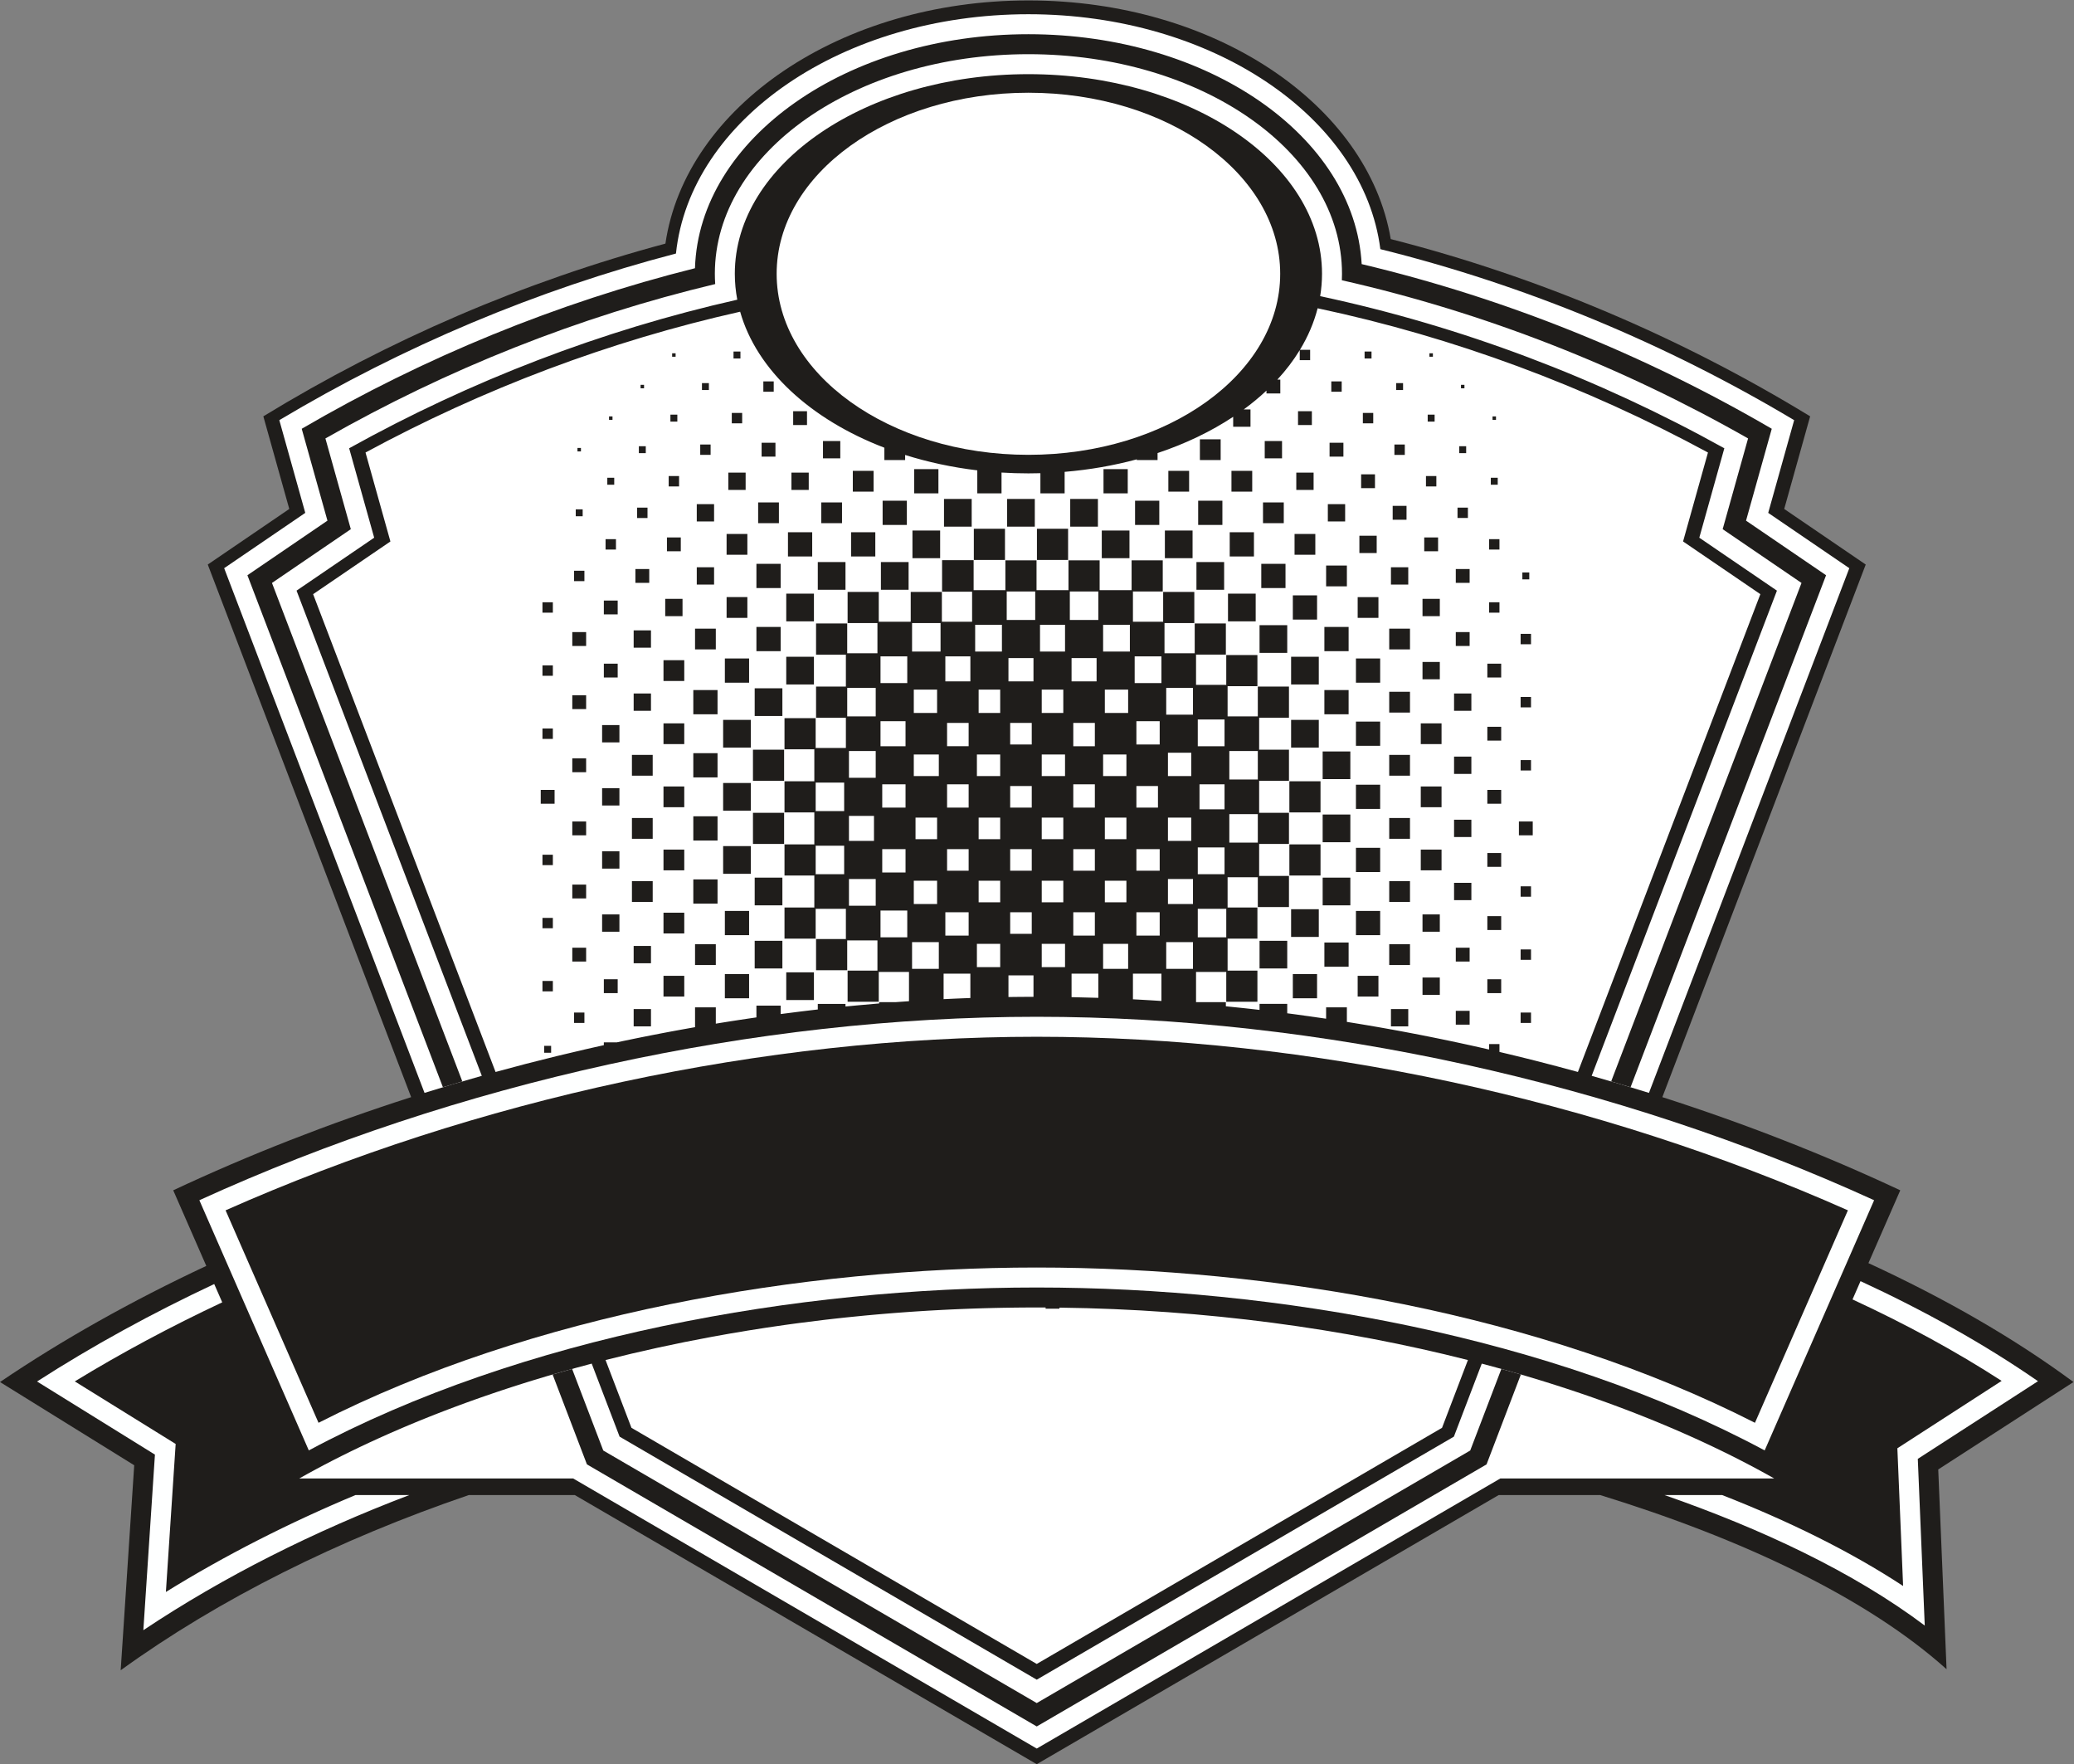
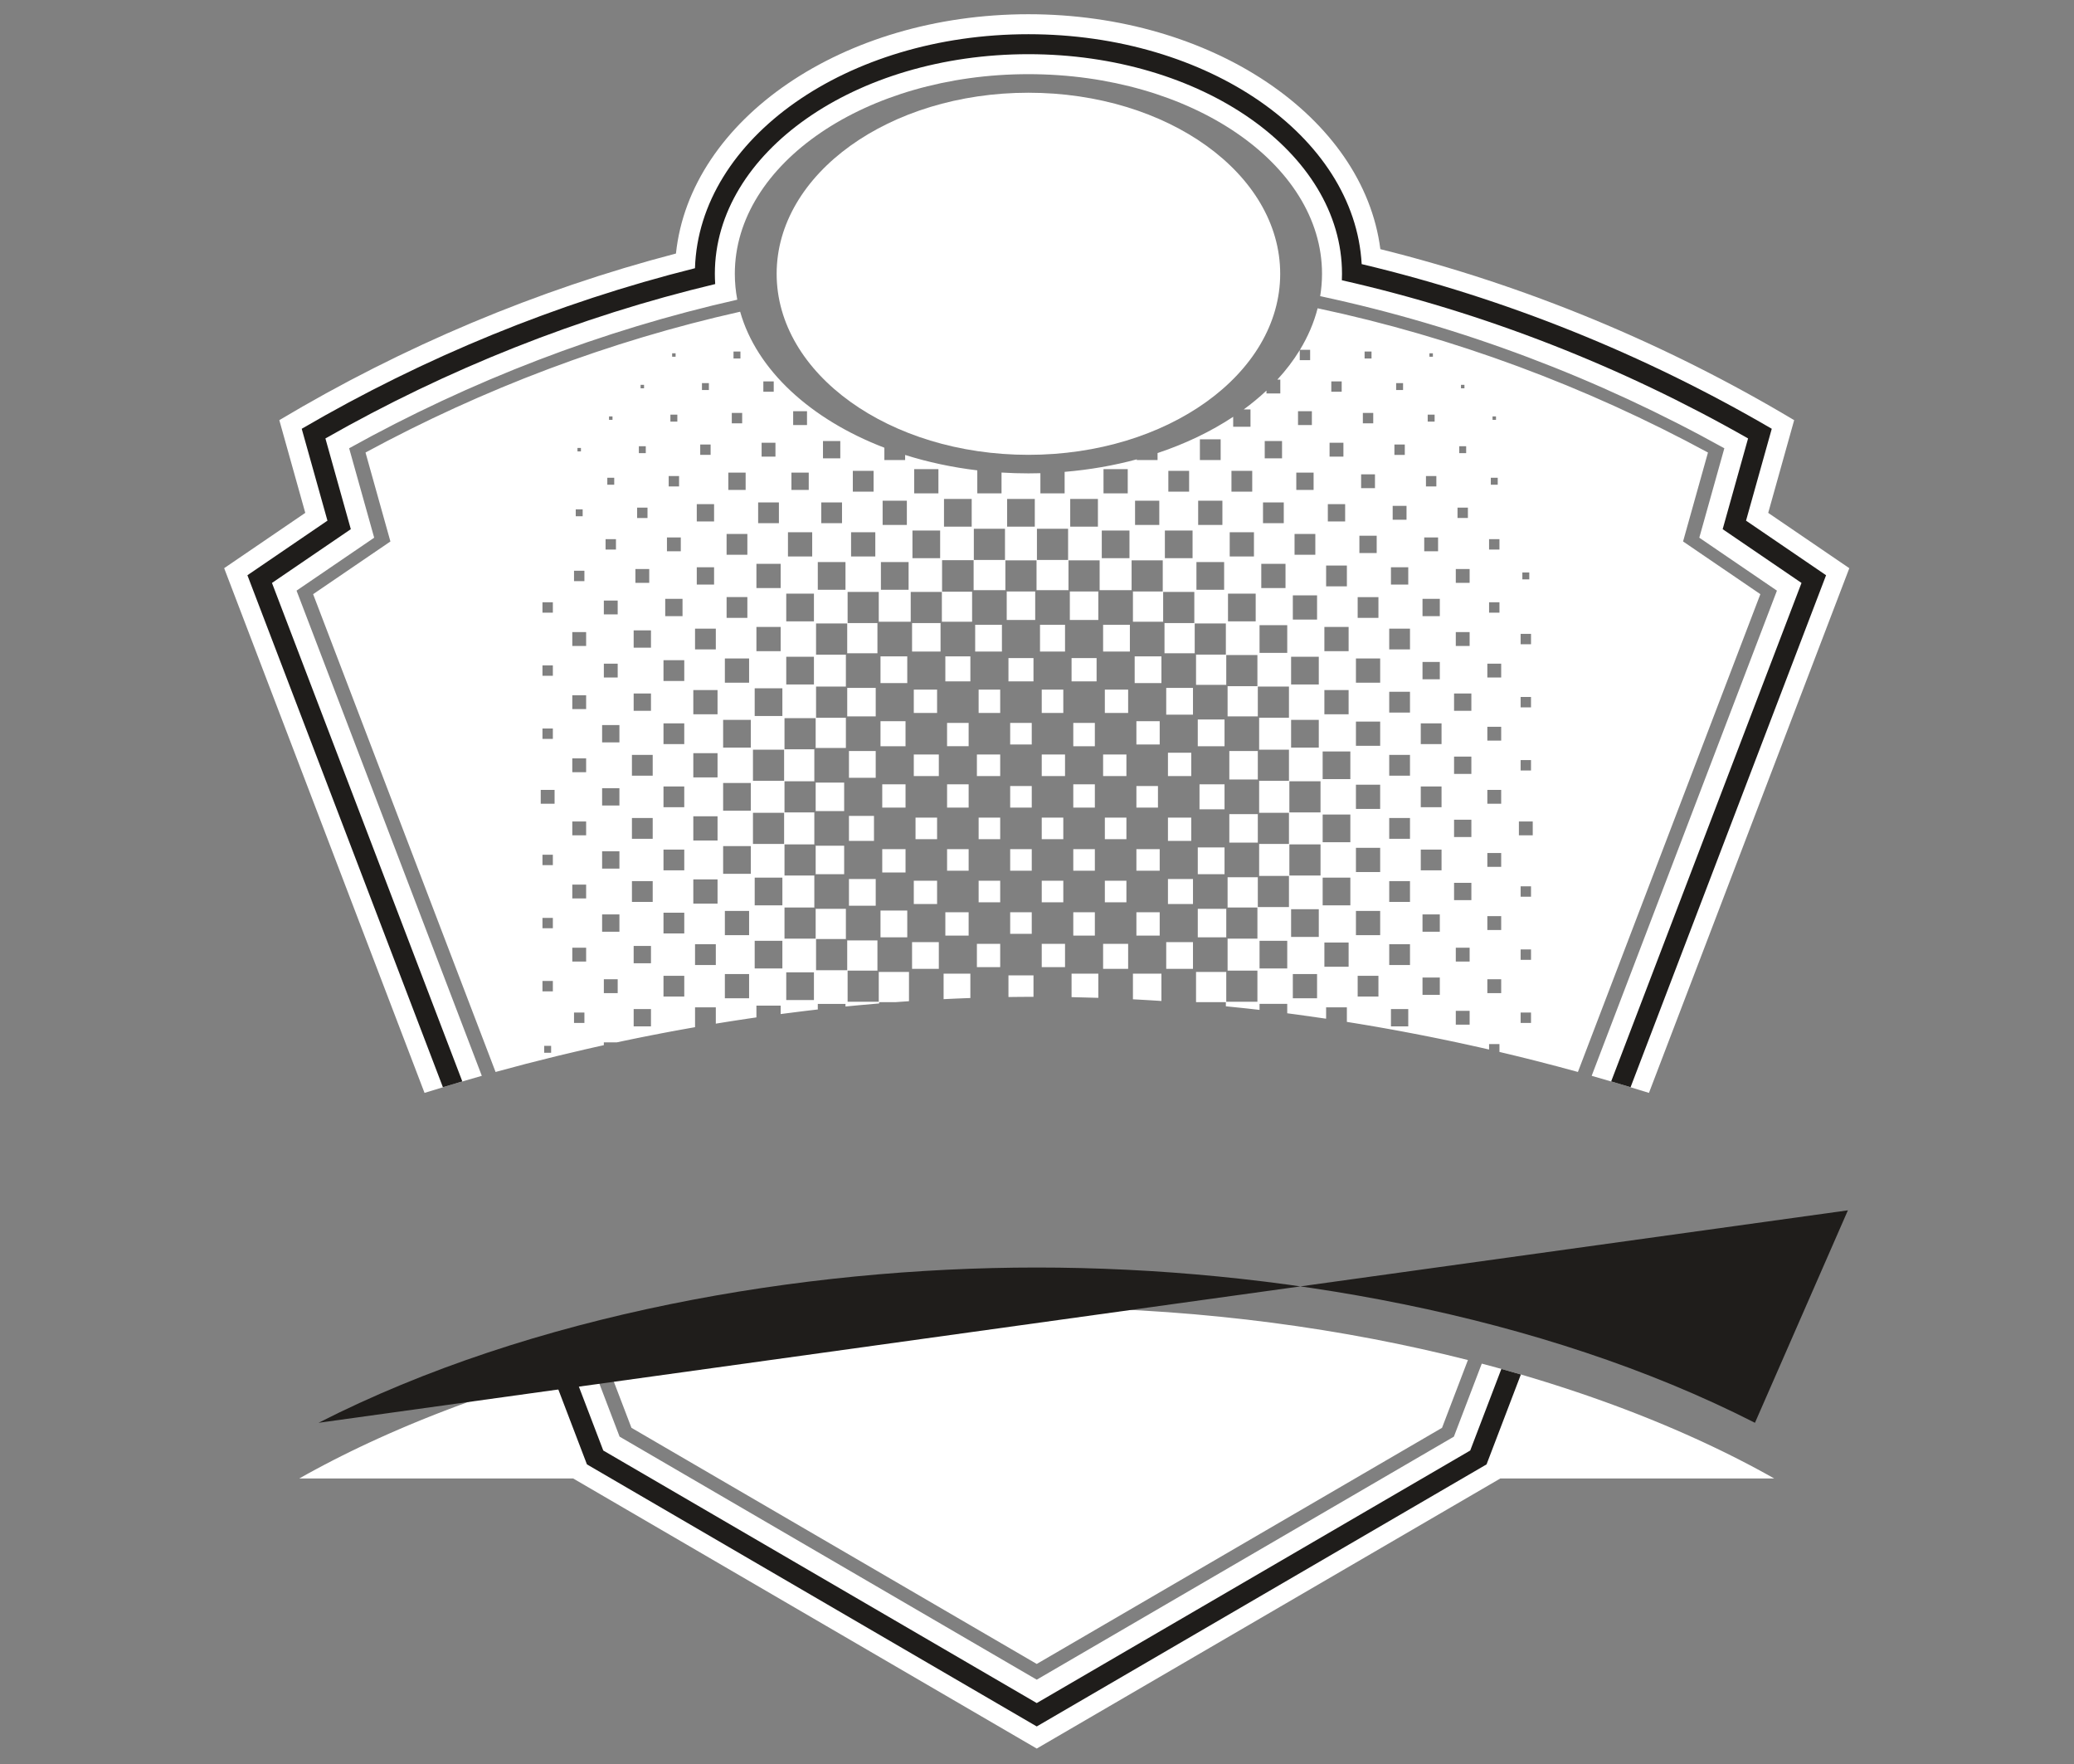
<svg xmlns="http://www.w3.org/2000/svg" viewBox="0 0 784 666.787" height="666.787" width="784" xml:space="preserve" id="svg2" version="1.1">
  <rect x="0" y="0" width="784" height="666.787" fill="#808080" stroke="none" />
  <defs id="defs6" />
  <g transform="matrix(1.333,0,0,-1.333,0,666.787)" id="g10">
    <g transform="scale(0.1)" id="g12">
-       <path id="path14" style="fill:#1f1d1b;fill-opacity:1;fill-rule:evenodd;stroke:none" d="m 585.004,1412.84 -93.774,214.35 c 215.551,101.08 441.899,189.5 674.68,264.17 l -576.726,1510.1 231.148,157.6 -73.547,262.65 c 353.915,216.14 739.305,382.34 1140.195,489.69 56.89,387.79 496.05,689.52 1029.44,689.52 527.49,0 962.87,-295.07 1027.47,-676.65 418.53,-106.72 820.97,-277.6 1189.33,-502.56 l -73.55,-262.65 231.15,-157.6 -576.73,-1510.1 c 232.79,-74.68 459.13,-163.09 674.69,-264.17 l -90.31,-206.44 c 215.72,-99.52 412.7,-212.27 581.53,-337.17 -127.84,-82.62 -255.69,-165.228 -383.54,-247.842 7.88,-188.808 15.74,-377.636 23.61,-566.449 -224.2,201.242 -576.05,368.723 -982.08,493.77 H 4249.9 L 2940,0 1630.1,763.059 H 1329.29 C 959.066,636.832 620.883,467.879 342.242,266.34 355.027,460.09 367.813,653.82 380.602,847.57 253.738,926.23 126.863,1004.91 0,1083.59 c 177.012,119.93 373.988,230.4 585.004,329.25 v 0" />
-       <path id="path16" style="fill:#feffff;fill-opacity:1;fill-rule:evenodd;stroke:none" d="m 4720.43,763.059 c 273.78,-95.368 534.57,-217.25 737.78,-369.938 -6.12,146.758 -12.23,293.508 -18.35,440.258 l -1.35,32.359 27.21,17.582 c 104.54,67.551 209.07,135.1 313.61,202.64 -151.81,105.09 -321.56,199.62 -503.24,283.66 l -22.68,-51.84 c 150.54,-69.7 292.66,-146.68 422.85,-230.97 -80.43,-51.97 -160.85,-103.939 -241.28,-155.9 l -54.41,-35.172 2.7,-64.707 c 4.52,-108.59 9.04,-217.16 13.58,-325.742 -152.12,99.82 -327.76,185.25 -512.97,257.77 H 4720.43 Z M 105.063,1085.09 C 206.859,1021.96 308.656,958.828 410.449,895.711 l 28.914,-17.922 -2.238,-33.961 C 426.926,689.199 416.719,534.559 406.504,379.93 635.895,532.941 891.391,660.66 1160.59,763.059 H 1007.9 C 819.465,684.18 638.855,592.602 470.434,488.332 c 7.734,117.258 15.48,234.508 23.214,351.777 l 4.481,67.879 -57.824,35.864 c -76.059,47.168 -152.137,94.338 -228.203,141.508 132.332,80.88 272.39,155.71 418.097,224.18 l -22.711,51.91 C 430.66,1278.41 261.988,1186.11 105.063,1085.09 v 0" />
      <path id="path18" style="fill:#ffffff;fill-opacity:1;fill-rule:evenodd;stroke:none" d="m 4330.32,2000.54 c 8.63,-2.15 17.25,-4.32 25.86,-6.5 l -25.86,6.5 z m -1093.56,166.94 1.26,-0.08 h 0.09 l 1.17,-0.06 c 8,-0.45 15.98,-0.92 23.98,-1.4 l 1.26,-0.08 0.83,-0.05 0.44,-0.03 1.26,-0.07 c 7.58,-0.47 15.16,-0.95 22.74,-1.45 l 1.26,-0.08 2.53,-0.16 v 77.44 h -80.79 v -72.69 c 7.98,-0.42 15.97,-0.84 23.97,-1.29 z m -198.02,7.4 c 25.25,-0.47 50.56,-1.14 75.89,-1.98 v 68.56 h -75.89 v -66.58 z m -178.96,0.34 2.22,0.03 1.12,0.01 1.1,0.02 c 5.16,0.06 10.32,0.14 15.48,0.2 h 0.07 l 1.1,0.01 14.43,0.14 1.11,0.01 1.1,0.01 1.11,0.01 1.11,0.01 1.11,0.01 h 1.11 c 9.6,0.06 19.21,0.1 28.81,0.13 v 60.74 h -70.98 v -61.33 z m -183.87,-6.03 c 11.08,0.56 22.16,1.07 33.23,1.55 l 1.18,0.05 1.19,0.05 1.19,0.05 c 6.71,0.29 13.43,0.57 20.15,0.83 l 1.18,0.05 1.18,0.05 1.19,0.04 1.18,0.05 1.19,0.05 1.18,0.03 1.19,0.05 10.66,0.41 v 69.01 h -75.89 v -72.27 z m -1098.4,-161.79 0.21,0.05 c 26.78,6.54 53.61,12.89 80.49,19.07 l 0.6,0.13 0.5,0.12 0.26,0.06 c 8.56,1.96 17.12,3.9 25.69,5.83 l 1.47,0.33 c 8.43,1.89 16.88,3.77 25.32,5.64 l 0.34,0.06 v 7.95 h 36.66 l 14.68,3.12 6.07,1.28 3.46,0.72 c 5.96,1.24 11.93,2.48 17.9,3.71 l 7.1,1.47 c 6.56,1.33 13.12,2.67 19.68,3.99 l 7.42,1.49 c 6.84,1.37 13.68,2.73 20.53,4.08 l 6.77,1.31 c 5.87,1.16 11.74,2.29 17.62,3.42 l 3.47,0.67 5.67,1.08 c 6.99,1.34 13.97,2.66 20.97,3.97 l 6.75,1.25 c 6.95,1.29 13.9,2.56 20.84,3.83 l 5.16,0.95 c 6.98,1.26 13.95,2.51 20.93,3.75 l 8.85,1.56 8.09,1.42 v 56.22 h 58.9 v -46.23 l 7.14,1.16 0.05,0.01 1.8,0.29 3.64,0.6 c 7.04,1.14 14.07,2.27 21.11,3.38 l 7.37,1.16 0.26,0.05 1.8,0.28 c 6.12,0.96 12.25,1.91 18.38,2.85 l 6.81,1.04 1.8,0.28 c 5.4,0.82 10.79,1.63 16.19,2.43 l 1.8,0.28 8.99,1.33 h 0.02 l 1.79,0.26 1.8,0.26 9,1.32 1.8,0.27 1.8,0.25 1.8,0.26 v 33.38 h 68.72 v -23.88 c 18.1,2.4 36.21,4.7 54.31,6.93 l 1.65,0.2 1.65,0.2 1.64,0.2 1.65,0.2 1.64,0.2 1.65,0.2 13.17,1.58 1.64,0.2 c 5.49,0.65 10.97,1.3 16.46,1.93 l 1.64,0.19 5.84,0.67 2.39,0.27 v 15.82 h 78.54 v -7.42 l 1.49,0.14 1.49,0.16 1.49,0.14 15.45,1.51 11.43,1.09 1.49,0.14 1.5,0.13 1.49,0.14 1.49,0.15 1.49,0.13 1.49,0.14 1.5,0.14 1.49,0.13 1.5,0.14 c 16.91,1.56 33.82,3.04 50.72,4.44 v 3.61 h 45.71 c 12.96,0.96 25.92,1.88 38.88,2.76 v 82.95 h -85.72 v -84.58 h -88.34 v 88.35 h 84.58 v 85.7 h -85.72 v -84.58 h -88.34 v 88.36 h 84.58 v 85.7 h -85.71 v -84.58 h -88.36 v 88.35 h 84.58 v 90.62 h -84.58 v 88.34 h 84.58 v 90.62 h -84.58 v 88.35 h 84.58 v 90.61 h -84.58 v 88.35 h 88.36 v -84.56 h 85.71 v 85.69 h -84.58 v 88.35 h 84.58 v 90.61 h -84.58 v 88.35 h 88.34 v -84.56 h 85.72 v 85.68 h -84.58 v 88.35 h 88.34 v -84.56 h 90.62 v 84.56 h 88.34 v -84.56 h 85.72 v 85.13 h -85.14 v 89.48 h 89.47 v -85.12 h 90.04 v 84.56 h 88.35 v -84.56 h 90.61 v 84.56 h 88.35 v -84.56 H 3209 v 84.56 h 88.35 v -88.35 h -84.56 v -85.7 h 85.7 v 84.56 h 88.34 v -88.35 h -84.55 v -85.68 h 85.69 v 84.56 h 88.34 v -88.35 h -84.56 v -85.7 h 85.69 v 84.56 h 88.35 v -88.35 h -84.56 v -85.68 h 85.69 v 84.56 h 88.35 v -88.35 h -84.56 v -90.61 h 84.56 v -88.35 h -84.56 v -90.61 h 84.56 v -88.35 h -84.56 v -90.61 h 84.56 v -88.35 h -88.35 v 84.58 h -85.69 v -85.71 h 84.57 v -88.35 h -84.57 v -90.61 h 84.56 v -88.35 h -88.35 v 84.58 h -85.69 v -85.71 h 84.56 v -11.74 c 14.42,-1.43 28.85,-2.91 43.27,-4.45 l 1.49,-0.15 1.5,-0.17 1.49,-0.15 1.5,-0.16 1.48,-0.17 1.5,-0.15 1.49,-0.17 1.49,-0.15 0.06,-0.01 11.89,-1.3 1.49,-0.17 c 5.47,-0.6 10.95,-1.22 16.42,-1.84 l 1.49,-0.17 1.5,-0.18 4.48,-0.51 1.49,-0.17 1.5,-0.18 v 17.08 h 78.52 v -26.71 l 1.73,-0.22 c 7.46,-0.97 14.92,-1.94 22.39,-2.94 l 1.13,-0.16 0.59,-0.07 0.25,-0.03 c 28.05,-3.76 56.11,-7.73 84.16,-11.9 v 32.21 h 58.9 v -41.29 c 10.38,-1.65 20.77,-3.34 31.15,-5.05 l 0.48,-0.08 6.32,-1.04 0.13,-0.02 c 6.28,-1.04 12.57,-2.09 18.85,-3.16 l 6.31,-1.06 c 6.32,-1.07 12.65,-2.16 18.97,-3.26 l 6.32,-1.09 6.32,-1.11 12.63,-2.23 6.32,-1.13 9.93,-1.78 12.39,-2.26 15.48,-2.84 10.27,-1.92 c 5.77,-1.08 11.53,-2.16 17.29,-3.27 l 9.12,-1.74 c 6.08,-1.16 12.14,-2.33 18.21,-3.52 l 8.59,-1.68 c 6.98,-1.37 13.96,-2.76 20.94,-4.15 l 5.93,-1.2 c 6.96,-1.4 13.91,-2.82 20.86,-4.23 l 6.33,-1.31 c 7.37,-1.51 14.74,-3.05 22.09,-4.59 l 3.51,-0.73 c 7.87,-1.66 15.74,-3.34 23.6,-5.02 l 3.61,-0.78 c 8.23,-1.77 16.46,-3.56 24.69,-5.37 l 0.17,-0.03 0.66,-0.15 0.91,-0.21 c 8.69,-1.91 17.38,-3.83 26.07,-5.79 l 0.29,-0.06 c 9.5,-2.13 18.99,-4.3 28.48,-6.48 v 15.43 h 29.45 v -22.27 c 6.99,-1.66 13.98,-3.31 20.95,-4.98 l 2.16,-0.5 1.34,-0.33 c 8.12,-1.94 16.22,-3.9 24.32,-5.87 l 0.1,-0.03 1.24,-0.3 1.02,-0.25 c 8.32,-2.03 16.62,-4.08 24.93,-6.14 l 0.7,-0.18 0.32,-0.08 1.06,-0.26 c 8.63,-2.15 17.25,-4.32 25.86,-6.5 l 0.6,-0.15 c 39.42,-10.01 78.72,-20.41 117.89,-31.19 l 517.39,1354.73 -219.19,149.45 70.62,252.15 c -346.91,187.85 -720.98,327.1 -1106.93,408.97 -10.49,-40.92 -27.46,-80.33 -50.15,-117.71 h 28.89 v -29.45 h -29.45 v 28.5 c -17.8,-29.18 -39.11,-57.14 -63.54,-83.63 h 8.41 v -39.26 h -39.26 v 8.13 c -19.9,-18.7 -41.44,-36.55 -64.48,-53.44 h 19.18 v -49.09 h -49.09 v 28.24 c -62.7,-41.49 -135.02,-76.32 -214.44,-102.81 v -19.81 h -58.91 v 2.04 c -64.62,-17.46 -133.22,-29.55 -204.62,-35.52 v -60.91 h -68.72 v 57.1 c -11.27,-0.31 -22.59,-0.49 -33.97,-0.49 -25.71,0 -51.16,0.8 -76.27,2.35 v -58.96 h -68.72 v 65.18 c -71.8,8.58 -140.43,23.41 -204.63,43.64 v -14.43 h -58.9 v 34.97 c -209.1,80.21 -362.1,220.07 -408.98,385.63 -370.19,-82.95 -728.85,-218.62 -1062.39,-399.24 L 1107.13,3466.88 887.953,3317.43 1405.34,1962.7 c 57.12,15.73 114.53,30.63 172.17,44.7 z m 3098.62,-104 568.19,1487.74 -230.01,156.84 73.6,262.87 c -364.43,217.62 -761.35,382.48 -1173.48,484.86 -47.92,373.69 -476.41,666.1 -998.01,666.1 -527.37,0 -959.62,-298.9 -999.52,-678.52 -394.7,-103.06 -774.74,-263.4 -1124.806,-472.44 L 865.699,3547.98 635.684,3391.14 1203.88,1903.4 c 53.84,16.88 108.01,33.01 162.46,48.4 l -525.383,1375.66 220.163,150.12 -71.007,253.56 c 344.357,191.34 716.277,334.65 1100.667,421.29 -4.59,24.05 -6.97,48.56 -6.97,73.45 0,312.6 372.77,566 832.6,566 459.83,0 832.59,-253.4 832.59,-566 0,-21.46 -1.81,-42.65 -5.23,-63.49 400.52,-85.41 788.21,-232.37 1146.12,-431.25 l -71,-253.56 220.16,-150.12 -525.38,-1375.66 c 54.45,-15.39 108.62,-31.52 162.46,-48.4 z m -612.72,2087.25 h -9.83 v 9.82 h 9.83 v -9.82 z m -174.05,-4.91 h -19.64 v 19.64 h 19.64 v -19.64 z m -1789.6,0 h -19.64 v 19.64 h 19.64 v -19.64 z m -183.87,4.91 h -9.82 v 9.82 h 9.82 v -9.82 z m 2326.47,-178.96 h -9.81 v 9.82 h 9.81 v -9.82 z m -174.05,-4.91 h -19.63 v 19.64 h 19.63 v -19.64 z m -348.1,-9.82 h -39.26 v 39.27 h 39.26 v -39.27 z m 174.05,4.92 h -29.45 v 29.45 h 29.45 v -29.45 z m -1605.73,-4.92 h -39.26 v 39.27 h 39.26 v -39.27 z m -551.6,14.73 h -9.82 v 9.82 h 9.82 v -9.82 z m 367.73,-9.81 h -29.45 v 29.45 h 29.45 v -29.45 z m -183.86,4.9 h -19.63 v 19.64 h 19.63 v -19.64 z m 2222.27,104.2 h 9.81 v -9.81 h -9.81 v 9.81 z m -367.74,9.82 h 29.46 v -29.45 h -29.46 v 29.45 z m 183.87,-4.9 h 19.63 v -19.64 h -19.63 v 19.64 z m -2142.61,-4.92 h 9.82 v -9.81 h -9.82 v 9.81 z m 348.11,9.82 h 29.45 v -29.45 h -29.45 v 29.45 z m -174.06,-4.9 h 19.64 v -19.64 h -19.64 v 19.64 z m 859.31,-501.4 h -88.34 v 88.35 h 88.34 v -88.35 z m -183.87,4.91 h -78.53 v 78.54 h 78.53 v -78.54 z m -362.82,4.91 h -68.72 v 68.72 h 68.72 v -68.72 z m 178.96,0 h -68.72 v 68.72 h 68.72 v -68.72 z m -735.47,19.64 h -29.46 v 29.45 h 29.46 v -29.45 z m 372.64,-14.73 h -58.9 v 58.9 h 58.9 v -58.9 z m -188.77,9.81 h -39.27 v 39.27 h 39.27 v -39.27 z m 1098.3,-24.54 h -88.35 v 88.35 h 88.35 v -88.35 z m 174.05,4.91 h -78.54 v 78.54 h 78.54 v -78.54 z m 353.01,4.91 h -68.72 v 68.72 h 68.72 v -68.72 z m -174.06,-4.91 h -78.53 v 78.54 h 78.53 v -78.54 z m 870.26,24.55 h -29.45 v 29.45 h 29.45 v -29.45 z m -174.05,-4.92 h -39.27 v 39.27 h 39.27 v -39.27 z m -348.1,-9.81 h -58.91 v 58.9 h 58.91 v -58.9 z m 174.04,4.91 h -49.08 v 49.08 h 49.08 v -49.08 z m -1048.08,153.29 h 78.53 v -78.54 h -78.53 v 78.54 z m -178.96,0 h 78.54 v -78.54 h -78.54 v 78.54 z m -348.1,-9.82 h 58.9 v -58.9 h -58.9 v 58.9 z m 174.05,4.91 h 68.71 v -68.72 h -68.71 v 68.72 z m -870.26,-24.54 h 19.64 v -19.63 h -19.64 v 19.63 z m 174.06,4.9 h 29.45 v -29.44 h -29.45 v 29.44 z m 343.19,14.73 h 58.9 v -58.9 h -58.9 v 58.9 z m -174.05,-4.91 H 2025 v -49.08 h -49.08 v 49.08 z m 1059.03,14.73 h 78.54 v -78.54 h -78.54 v 78.54 z m 183.87,-4.91 h 68.72 v -68.72 h -68.72 v 68.72 z m 362.82,-4.91 h 58.91 v -58.9 h -58.91 v 58.9 z m -183.86,4.91 h 68.71 v -68.72 h -68.71 v 68.72 z m 735.47,-19.64 h 29.45 v -29.44 h -29.45 v 29.44 z m -367.74,9.82 h 49.08 v -49.08 h -49.08 v 49.08 z m 183.87,-4.91 h 39.27 v -39.27 h -39.27 v 39.27 z m -1615.54,183.87 h 49.08 v -49.08 h -49.08 v 49.08 z m -696.21,-19.64 h 9.82 v -9.81 h -9.82 v 9.81 z m 174.05,4.92 h 19.64 v -19.63 h -19.64 v 19.63 z m 348.11,9.81 h 39.26 v -39.26 h -39.26 v 39.26 z m -174.06,-4.9 h 29.45 v -29.46 h -29.45 v 29.46 z m 1600.82,9.81 h 49.08 v -49.08 h -49.08 v 49.08 z m -183.86,4.91 h 58.89 v -58.9 h -58.89 v 58.9 z m 735.46,-19.63 h 19.64 v -19.63 h -19.64 v 19.63 z m -367.72,9.81 h 39.26 v -39.26 h -39.26 v 39.26 z m 183.87,-4.9 h 29.44 v -29.46 h -29.44 v 29.46 z M 2661.18,3603.28 h -68.72 V 3672 h 68.72 v -68.72 z m -367.74,9.82 h -49.08 v 49.08 h 49.08 v -49.08 z m 183.87,-4.91 h -58.9 v 58.9 h 58.9 v -58.9 z m -735.47,19.63 h -19.64 v 19.64 h 19.64 v -19.64 z m 372.64,-14.72 h -49.08 v 49.08 h 49.08 v -49.08 z m -188.78,9.81 h -29.44 v 29.46 h 29.44 v -29.46 z m 1272.36,-19.63 h -68.72 V 3672 h 68.72 v -68.72 z m 353,4.91 h -58.89 v 58.9 h 58.89 v -58.9 z m -178.95,0 h -58.91 v 58.9 h 58.91 v -58.9 z m 875.17,19.63 h -19.64 v 19.64 h 19.64 v -19.64 z m -174.07,-4.91 h -29.44 v 29.46 h 29.44 v -29.46 z m -348.09,-9.81 h -49.08 v 49.08 h 49.08 v -49.08 z m 174.05,4.9 h -39.27 v 39.27 h 39.27 V 3618 Z M 1572.69,2723.21 h -39.26 v 39.26 h 39.26 v -39.26 z m 183.87,-4.91 h -49.08 v 49.08 h 49.08 v -49.08 z m 372.65,-14.72 h -78.54 v 78.53 h 78.54 v -78.53 z m -188.78,9.81 h -58.9 v 58.9 h 58.9 v -58.9 z m 2316.66,9.82 h -39.27 v 39.26 h 39.27 v -39.26 z m -169.15,-9.82 h -58.9 v 58.9 h 58.9 v -58.9 z m -343.19,-14.72 h -88.34 v 88.35 h 88.34 v -88.35 z m 169.15,9.81 h -68.72 v 68.72 h 68.72 v -68.72 z m -2290.99,143.48 h 39.26 v -39.27 h -39.26 v 39.27 z m 169.14,9.81 h 58.9 v -58.9 h -58.9 v 58.9 z m 343.2,14.73 h 88.34 v -88.35 h -88.34 v 88.35 z m -169.15,-9.82 h 68.71 v -68.71 h -68.71 v 68.71 z m 2346.11,-19.63 h 29.45 v -29.45 h -29.45 v 29.45 z m -188.77,9.81 h 49.08 v -49.08 h -49.08 v 49.08 z m -372.65,14.72 h 78.54 v -78.53 h -78.54 v 78.53 z m 188.78,-9.81 h 58.9 v -58.9 h -58.9 v 58.9 z m -2316.66,169.15 h 39.26 v -39.27 h -39.26 v 39.27 z m 174.05,4.9 h 49.08 v -49.08 h -49.08 v 49.08 z m 343.2,14.73 h 78.53 v -78.53 h -78.53 v 78.53 z m -174.06,-4.91 h 68.71 v -68.72 h -68.71 v 68.72 z m 2346.11,-19.63 h 29.45 v -29.45 h -29.45 v 29.45 z m -188.77,9.81 h 49.08 v -49.08 h -49.08 v 49.08 z m -367.75,9.82 h 68.72 v -68.72 h -68.72 v 68.72 z m 183.88,-4.91 h 58.9 v -58.9 h -58.9 v 58.9 z M 2836.37,2862.9 h -66.07 v -61.15 h 66.07 v 61.15 z m -150.65,89.48 v -66.06 h 61.16 v 66.06 h -61.16 z m -23.41,-89.48 h -70.97 v -61.15 h 70.97 v 61.15 z m -165.36,94.4 v -70.98 h 70.97 v 70.98 h -70.97 z m -13.59,-84.57 h -75.89 v -75.89 h 75.89 v 75.89 z m -915.58,34.35 h -29.45 v 29.45 h 29.45 v -29.45 z m 188.78,-9.82 h -49.08 v 49.08 h 49.08 v -49.08 z m 372.65,-14.73 h -78.54 v 78.54 h 78.54 v -78.54 z m -188.78,9.82 h -58.9 v 58.9 h 58.9 v -58.9 z m 985.41,-1.12 v 61.15 h -61.16 v -61.15 h 61.16 z m 94.39,-28.33 h -66.06 v -61.15 h 66.06 v 61.15 z m 84.56,23.42 v 66.06 h -61.15 v -66.06 h 61.15 z m 89.5,-23.42 h -66.08 v -61.15 h 66.08 v 61.15 z m 372.63,9.83 h -80.79 v -80.79 h 80.79 v 80.79 z m -170.26,89.48 v -75.89 h 75.89 v 75.89 h -75.89 z m -107.99,-70.98 v 66.07 h -66.07 v -66.07 h 66.07 z m 89.48,-23.41 h -66.07 v -66.07 h 66.07 v 66.07 z m 878.94,34.35 h -39.27 v 39.26 h 39.27 v -39.26 z m -169.15,-9.82 h -58.9 v 58.9 h 58.9 v -58.9 z m -348.1,-9.82 h -78.53 v 78.54 h 78.53 v -78.54 z m 174.06,4.91 h -68.72 v 68.72 h 68.72 v -68.72 z m -337.16,516.12 h 68.71 v -68.71 h -68.71 v 68.71 z m -183.87,4.9 h 78.54 v -78.53 h -78.54 v 78.53 z m 924.25,-29.44 h 19.63 v -19.64 h -19.63 v 19.64 z m -188.78,9.81 h 39.27 v -39.26 h -39.27 v 39.26 z m -367.73,9.82 h 58.9 v -58.9 h -58.9 v 58.9 z m 183.86,-4.91 h 49.08 v -49.08 h -49.08 v 49.08 z m -1625.36,14.72 h 78.54 v -78.53 h -78.54 v 78.53 z m 178.96,0 h 78.54 v -78.53 h -78.54 v 78.53 z m -870.25,-24.54 h 29.45 v -29.45 h -29.45 v 29.45 z m 174.05,4.91 h 39.26 v -39.26 h -39.26 v 39.26 z m 343.19,14.73 h 68.72 v -68.71 h -68.72 v 68.71 z m -169.14,-9.82 H 2025 v -49.08 h -49.08 v 49.08 z m 1584.97,-153.28 h -78.54 v 78.53 h 78.54 v -78.53 z m 691.29,24.54 h -29.45 v 29.45 h 29.45 V 3265 Z m -169.14,-9.82 h -49.08 v 49.08 h 49.08 v -49.08 z m -348.11,-9.82 h -68.71 v 68.72 h 68.71 v -68.72 z m 174.05,4.91 h -58.89 v 58.9 h 58.89 v -58.9 z m -1600.82,-9.81 h -78.53 v 78.53 h 78.53 v -78.53 z M 1567.78,3265 h -29.45 v 29.45 h 29.45 V 3265 Z m 183.87,-4.91 h -39.26 v 39.26 h 39.26 v -39.26 z m 367.74,-9.82 h -58.9 v 58.9 h 58.9 v -58.9 z m -183.87,4.91 h -49.08 v 49.08 h 49.08 v -49.08 z m 1079.79,-208.4 h -61.15 v -66.08 h 61.15 v 66.08 z m 183.89,0 h -66.08 v -66.08 h 66.08 v 66.08 z m 183.87,4.91 h -75.89 v -75.89 h 75.89 v 75.89 z m 874.02,29.44 h -39.27 v 39.26 h 39.27 v -39.26 z m -174.05,-4.91 h -49.08 v 49.08 h 49.08 v -49.08 z m -343.2,-14.73 h -78.53 v 78.54 h 78.53 v -78.54 z m 174.06,4.91 h -68.72 v 68.72 h 68.72 v -68.72 z m -1077.54,-19.62 h -61.16 v -66.08 h 61.16 v 66.08 z m -178.96,0 h -66.06 v -66.08 h 66.06 v 66.08 z m -349.24,14.71 h -78.53 v 78.54 h 78.53 v -78.54 z m 175.2,-9.8 h -80.81 v -80.79 h 80.81 v 80.79 z m -915.58,34.35 h -29.45 v 29.45 h 29.45 v -29.45 z m 183.87,-4.91 h -39.26 v 39.26 h 39.26 v -39.26 z m 372.65,-14.73 h -68.72 v 68.72 h 68.72 v -68.72 z m -183.87,4.91 h -58.9 v 58.9 h 58.9 v -58.9 z m 1169.29,64.95 h -70.98 v -66.08 h 70.98 v 66.08 z m -75.89,107.98 h 80.8 v 80.79 h -80.8 v -80.79 z m 170.27,-89.48 v 75.89 h -75.89 v -75.89 h 75.89 z m 89.48,-13.6 h -75.88 v -75.87 h 75.88 v 75.87 z m 278.26,88.35 h 78.52 v -78.53 h -78.52 v 78.53 z m 740.37,-24.55 h 29.45 v -29.45 h -29.45 v 29.45 z m -183.87,4.91 h 39.27 v -39.26 h -39.27 v 39.26 z m -372.65,14.73 h 68.72 v -68.71 h -68.72 v 68.71 z m 183.88,-4.91 h 58.9 v -58.9 h -58.9 v 58.9 z m -1008.81,-83.43 h -70.98 v -66.08 h 70.98 v 66.08 z m 18.5,94.39 v -75.89 h 70.97 v 75.89 h -70.97 z m -94.39,13.59 h 80.79 v 80.79 h -80.79 v -80.79 z M 2751.8,3141.16 h -70.98 v -70.98 h 70.98 v 70.98 z m 13.59,89.49 v -75.89 h 75.88 v 75.89 h -75.88 z m -192.56,-89.49 h -75.88 v -75.87 h 75.88 v 75.87 z m 13.6,94.38 v -80.78 h 80.8 v 80.78 h -80.8 z m -963.52,-25.67 h 39.26 v -39.26 h -39.26 v 39.26 z m 174.05,4.91 h 49.08 v -49.08 h -49.08 v 49.08 z m 348.1,9.82 h 68.72 v -68.71 h -68.72 v 68.71 z m -174.05,-4.91 h 58.9 v -58.9 h -58.9 v 58.9 z m 1072.63,-507.42 h 61.16 v 66.07 h -61.16 v -66.07 z m 178.97,0 h 61.16 v 61.16 h -61.16 v -61.16 z m 178.95,-4.91 h 70.99 v 70.98 h -70.99 v -70.98 z M 4307.3,2673 h 39.26 v -39.27 H 4307.3 V 2673 Z m -183.86,4.9 h 49.08 v -49.08 h -49.08 v 49.08 z m -372.65,14.73 h 78.54 v -78.53 h -78.54 v 78.53 z m 188.78,-9.82 h 58.9 v -58.9 h -58.9 v 58.9 z m -1074.88,29.46 h 61.16 v 61.16 h -61.16 v -61.16 z m -178.96,0 h 61.16 v 66.07 h -61.16 v -66.07 z m -372.65,-9.81 h 80.8 v 80.79 h -80.8 v -80.79 z m 188.78,9.81 h 66.07 v 66.07 h -66.07 v -66.07 z M 1622.91,2673 h 39.26 v -39.27 h -39.26 V 2673 Z m 169.14,9.81 h 58.9 v -58.9 h -58.9 v 58.9 z m 343.2,14.73 h 88.34 v -88.35 h -88.34 v 88.35 z m -169.15,-9.82 h 68.71 v -68.71 h -68.71 v 68.71 z m 988.07,-64.93 h 61.15 v 61.16 h -61.15 v -61.16 z m 178.96,0 h 61.16 v 61.16 h -61.16 v -61.16 z m 353,-9.81 h 80.79 v 80.79 h -80.79 v -80.79 z m -174.05,4.9 h 66.07 v 66.07 h -66.07 v -66.07 z m 945.01,-73.63 h -39.27 v 39.26 h 39.27 v -39.26 z m -169.15,-9.82 h -58.9 v 58.9 h 58.9 v -58.9 z m -343.19,-14.72 h -88.34 v 88.34 h 88.34 v -88.34 z m 169.15,9.81 h -68.72 v 68.72 h 68.72 v -68.72 z m -1138.69,93.27 h 61.16 v 61.16 h -61.16 v -61.16 z m -178.96,0 h 61.16 v 61.16 h -61.16 v -61.16 z m -188.78,-4.91 h 70.98 v 70.98 h -70.98 v -70.98 z m -839.69,-68.72 h -29.45 v 29.45 h 29.45 v -29.45 z m 188.78,-9.82 h -49.08 v 49.08 h 49.08 v -49.08 z m 372.65,-14.73 h -78.54 v 78.54 h 78.54 v -78.54 z m -188.78,9.82 h -58.9 v 58.9 h 58.9 v -58.9 z m 2316.66,-169.14 h -39.27 v 39.26 h 39.27 v -39.26 z m -174.05,-4.91 h -49.08 v 49.08 h 49.08 v -49.08 z m -343.2,-14.72 h -78.53 v 78.53 h 78.53 v -78.53 z m 174.06,4.91 h -68.72 v 68.71 h 68.72 v -68.71 z m -2346.12,19.63 h -29.45 v 29.45 h 29.45 v -29.45 z m 188.78,-9.82 h -49.08 v 49.08 h 49.08 v -49.08 z m 367.74,-9.81 h -68.72 v 68.71 h 68.72 v -68.71 z m -183.87,4.9 h -58.9 v 58.91 h 58.9 v -58.91 z m 1103.21,177.84 h 61.16 v 61.16 h -61.16 v -61.16 z m 150.65,-89.48 v 61.16 h -61.16 v -61.16 h 61.16 z m 28.32,89.48 h 66.06 v 61.16 h -66.06 v -61.16 z m 160.46,-94.38 v 70.97 h -70.99 v -70.97 h 70.99 z m 13.59,84.57 h 75.89 v 75.88 h -75.89 v -75.88 z m 915.55,-34.38 h 29.45 v -29.44 h -29.45 v 29.44 z m -188.77,9.82 h 49.08 v -49.07 h -49.08 v 49.07 z m -372.65,14.73 h 78.54 v -78.53 h -78.54 v 78.53 z m 188.78,-9.82 h 58.9 v -58.9 h -58.9 v 58.9 z m -985.4,1.14 v -61.16 h 61.15 v 61.16 h -61.15 z m -89.48,28.32 h 61.16 v 61.16 h -61.16 v -61.16 z m -89.48,-28.32 v -61.16 h 61.16 v 61.16 h -61.16 z m -89.48,28.32 h 61.16 v 61.16 h -61.16 v -61.16 z m -372.65,-9.81 h 80.8 v 80.79 h -80.8 v -80.79 z m 170.28,-89.48 v 75.88 h -75.89 v -75.88 h 75.89 z m 107.98,70.97 v -66.06 h 66.07 v 66.06 h -66.07 z m -89.48,23.42 h 66.07 v 66.06 h -66.07 v -66.06 z m -878.95,-34.37 h 39.26 v -39.27 h -39.26 v 39.27 z m 169.14,9.81 h 58.9 v -58.9 h -58.9 v 58.9 z m 348.11,9.82 h 78.53 v -78.53 h -78.53 v 78.53 z m -174.06,-4.91 h 68.71 v -68.72 h -68.71 v 68.72 z m -403.22,-491.57 h -19.63 v 19.63 h 19.63 v -19.63 z m 64.94,114.01 h 29.45 v -29.44 h -29.45 v 29.44 z m 169.14,9.83 h 49.08 v -49.08 h -49.08 v 49.08 z m 2515.25,-9.83 h 29.45 v -29.44 h -29.45 v 29.44 z m -183.87,4.92 h 39.27 v -39.27 h -39.27 v 39.27 z m -183.87,4.91 h 49.08 v -49.08 h -49.08 v 49.08 z m -1079.78,213.32 h 61.16 v 61.16 h -61.16 v -61.16 z m -183.87,-4.9 h 66.07 v 66.06 h -66.07 v -66.06 z m -183.87,-4.92 h 75.88 v 75.89 h -75.88 v -75.89 z m -874.04,-29.46 h 39.26 v -39.26 h -39.26 v 39.26 z m 174.05,4.91 h 49.08 v -49.08 h -49.08 v 49.08 z m 343.2,14.73 h 78.53 v -78.54 h -78.53 v 78.54 z m -169.15,-9.82 h 58.9 v -58.9 h -58.9 v 58.9 z m 1072.63,24.56 h 61.16 v 66.06 h -61.16 v -66.06 z m 178.97,0 h 66.06 v 66.06 h -66.06 v -66.06 z m 349.23,-14.74 h 78.52 v -78.54 h -78.52 v 78.54 z m -175.18,9.82 h 80.79 v 80.79 h -80.79 v -80.79 z m 915.55,-34.36 h 29.45 v -29.46 h -29.45 v 29.46 z m -183.87,4.9 h 39.27 v -39.26 h -39.27 v 39.26 z m -372.65,14.73 h 68.72 v -68.71 h -68.72 v 68.71 z m 183.88,-4.91 h 58.9 v -58.9 h -58.9 v 58.9 z M 2770.3,2259.96 h 66.07 v 66.08 h -66.07 v -66.08 z m -183.87,-4.9 h 75.88 v 75.88 h -75.88 v -75.88 z m -278.27,-88.36 h -78.53 v 78.53 h 78.53 v -78.53 z m -740.38,24.54 h -29.45 v 29.45 h 29.45 v -29.45 z m 183.87,-4.91 h -39.26 v 39.27 h 39.26 v -39.27 z m 372.65,-14.73 h -68.72 v 68.72 h 68.72 v -68.72 z m -183.87,4.92 h -58.9 v 58.89 h 58.9 v -58.89 z m 1013.74,83.44 h 66.06 v 66.08 h -66.06 v -66.08 z m 174.04,-4.9 h 70.99 v 70.98 h -70.99 v -70.98 z m 178.97,0 h 75.89 v 75.88 h -75.89 v -75.88 z m 949.91,-68.73 h -39.27 v 39.27 h 39.27 v -39.27 z m -174.05,-4.9 h -49.08 v 49.08 h 49.08 v -49.08 z m -348.11,-9.83 h -68.71 v 68.72 h 68.71 v -68.72 z m 174.05,4.92 h -58.89 v 58.89 h 58.89 v -58.89 z m -957.2,-881.58 h -1.57 l -9.03,0.03 H 2940 c -7.6,0 -15.2,-0.02 -22.79,-0.06 l -6.79,-0.03 -16.16,-0.11 -7.95,-0.09 -14.75,-0.17 -8.66,-0.12 c -4.85,-0.07 -9.7,-0.15 -14.54,-0.24 l -7.96,-0.13 c -6.19,-0.13 -12.37,-0.26 -18.55,-0.39 l -3.51,-0.08 -1.21,-0.03 c -7.31,-0.18 -14.61,-0.36 -21.91,-0.57 l -5.81,-0.17 -16.62,-0.5 -8.02,-0.28 -14.08,-0.48 -9.53,-0.37 -13.46,-0.53 -8.61,-0.35 -14.35,-0.64 -8.3,-0.37 c -7.14,-0.34 -14.27,-0.69 -21.39,-1.05 l -6.63,-0.36 c -5.2,-0.27 -10.4,-0.54 -15.6,-0.84 l -9.07,-0.5 c -4.11,-0.24 -8.21,-0.47 -12.31,-0.72 l -11.54,-0.7 -9.87,-0.63 -11.41,-0.73 -11.68,-0.79 -10.18,-0.7 -10.57,-0.76 c -7.54,-0.54 -15.06,-1.11 -22.58,-1.68 l -8.71,-0.67 -11.9,-0.95 -9.52,-0.78 -12.33,-1.04 -9.07,-0.77 -12.7,-1.13 -7.76,-0.7 c -4.47,-0.4 -8.93,-0.81 -13.39,-1.22 l -6.22,-0.59 c -16.29,-1.55 -32.53,-3.17 -48.72,-4.86 l -6.19,-0.64 -13.74,-1.49 -7.27,-0.79 -13.6,-1.51 -6.77,-0.77 c -4.92,-0.56 -9.84,-1.13 -14.75,-1.7 l -2.35,-0.28 c -24.28,-2.86 -48.45,-5.87 -72.49,-9.05 l -4.05,-0.54 c -5.08,-0.67 -10.15,-1.35 -15.22,-2.05 l -4.95,-0.67 -15.95,-2.22 -1.49,-0.2 c -69.14,-9.74 -137.19,-20.8 -204.05,-33.1 l -0.53,-0.1 c -103.93,-19.13 -204.95,-41.26 -302.61,-66.04 L 1790.67,953.762 2940,284.238 l 1149.34,669.524 73.39,192.178 c -349.91,88.8 -742.98,143.46 -1158.35,148.59 v -2.99 h -39.27 v 3.34 l -13.33,0.06 z m -1437,-205.6 c -5.7,-1.75 -11.38,-3.51 -17.05,-5.27 l -11.69,-3.66 c -5.84,-1.82 -11.66,-3.67 -17.47,-5.53 -4.65,-1.48 -9.29,-2.97 -13.92,-4.47 -5.89,-1.9 -11.75,-3.82 -17.61,-5.74 -4.59,-1.5 -9.17,-3.02 -13.75,-4.54 -5.12,-1.7 -10.23,-3.41 -15.33,-5.13 -4.56,-1.54 -9.11,-3.07 -13.64,-4.63 -5.66,-1.92 -11.3,-3.86 -16.93,-5.81 -4.97,-1.72 -9.93,-3.44 -14.87,-5.18 -5.17,-1.81 -10.31,-3.63 -15.45,-5.46 -4.51,-1.6 -9,-3.21 -13.49,-4.82 -4.58,-1.65 -9.16,-3.3 -13.72,-4.96 -5.42,-1.98 -10.83,-3.96 -16.22,-5.95 -4.55,-1.68 -9.08,-3.37 -13.62,-5.06 -5.53,-2.07 -11.06,-4.15 -16.56,-6.24 l -11.65,-4.44 c -6.28,-2.41 -12.54,-4.821 -18.78,-7.251 l -8.82,-3.449 c -6.21,-2.441 -12.38,-4.879 -18.54,-7.34 l -10.15,-4.078 c -6.19,-2.492 -12.36,-5 -18.5,-7.512 l -8,-3.281 c -7.2,-2.969 -14.38,-5.949 -21.52,-8.949 l -6.37,-2.699 c -6.67,-2.813 -13.3,-5.641 -19.91,-8.493 l -7.25,-3.128 c -6.77,-2.942 -13.52,-5.879 -20.23,-8.848 l -6.08,-2.684 c -7.47,-3.308 -14.9,-6.636 -22.29,-9.988 l -4.37,-1.98 c -7.25,-3.309 -14.46,-6.622 -21.63,-9.95 l -3.34,-1.539 c -7.7,-3.582 -15.36,-7.191 -22.96,-10.801 l -3.87,-1.839 c -7.6,-3.629 -15.16,-7.27 -22.673,-10.93 l -2.871,-1.41 c -7.472,-3.653 -14.906,-7.321 -22.293,-11.012 l -2.066,-1.027 c -7.766,-3.891 -15.473,-7.793 -23.137,-11.711 l -2.308,-1.192 c -7.661,-3.929 -15.274,-7.871 -22.832,-11.839 l -1.684,-0.891 c -7.426,-3.891 -14.801,-7.82 -22.125,-11.75 l -1.824,-0.981 c -7.535,-4.058 -15.012,-8.128 -22.438,-12.226 l -1.554,-0.852 c -7.622,-4.199 -15.2,-8.429 -22.704,-12.679 H 1625.36 L 2940,44.332 4254.65,810.141 h 776.67 c -7.51,4.25 -15.09,8.48 -22.71,12.679 l -1.56,0.852 c -7.42,4.098 -14.9,8.168 -22.43,12.226 l -1.83,0.981 c -7.32,3.93 -14.69,7.859 -22.12,11.75 l -1.69,0.891 c -7.55,3.968 -15.16,7.91 -22.83,11.839 l -2.3,1.192 c -7.68,3.929 -15.39,7.828 -23.17,11.719 l -1.93,0.972 c -7.42,3.707 -14.89,7.387 -22.4,11.059 l -2.87,1.41 c -7.51,3.66 -15.07,7.301 -22.68,10.93 l -3.86,1.839 c -7.61,3.622 -15.26,7.219 -22.97,10.801 l -3.21,1.5 c -7.3,3.379 -14.66,6.75 -22.04,10.11 l -3.88,1.769 c -7.47,3.379 -14.98,6.75 -22.53,10.102 l -5.85,2.578 c -6.77,2.992 -13.58,5.961 -20.42,8.93 l -7.1,3.07 c -6.65,2.859 -13.34,5.711 -20.06,8.551 l -6.37,2.699 c -7.21,3.031 -14.45,6.031 -21.72,9.031 l -7.74,3.18 c -6.23,2.551 -12.48,5.09 -18.76,7.621 l -9.59,3.84 c -6.28,2.508 -12.58,5.008 -18.9,7.488 l -8.81,3.449 c -6.28,2.442 -12.6,4.881 -18.92,7.301 l -11.3,4.31 c -5.7,2.16 -11.4,4.31 -17.12,6.44 l -12.87,4.79 c -5.61,2.07 -11.23,4.13 -16.87,6.18 -4.22,1.54 -8.45,3.07 -12.7,4.6 -4.91,1.77 -9.83,3.53 -14.76,5.27 -4.88,1.74 -9.78,3.47 -14.7,5.2 -5.11,1.79 -10.24,3.57 -15.39,5.36 -5.45,1.89 -10.91,3.76 -16.4,5.64 -4.95,1.68 -9.92,3.37 -14.91,5.04 -4.46,1.51 -8.92,3 -13.39,4.5 -5.02,1.67 -10.05,3.32 -15.09,4.98 -5.63,1.84 -11.26,3.68 -16.93,5.5 -4.82,1.57 -9.65,3.12 -14.5,4.66 -5.54,1.78 -11.11,3.55 -16.7,5.3 -4.24,1.33 -8.49,2.66 -12.75,3.98 -5.48,1.71 -10.96,3.4 -16.47,5.09 v 0 c -53.2,16.31 -107.63,31.8 -163.19,46.44 L 4122.95,928.73 2940,239.629 1757.06,928.73 l -79.08,207.05 c -55.55,-14.64 -109.99,-30.13 -163.2,-46.44 v 0 0" />
      <path id="path20" style="fill:#1f1d1b;fill-opacity:1;fill-rule:evenodd;stroke:none" d="m 4623.99,1919.49 554.41,1451.65 -226.98,154.76 72.96,260.52 c -361.86,211.13 -755.18,369.97 -1162.91,466.89 -20.04,362.44 -435.45,651.86 -945.05,651.86 -515.06,0 -933.93,-295.64 -945.61,-663.51 C 1580.12,4143.89 1203.34,3989.3 855.629,3786.42 L 928.59,3525.9 701.609,3371.14 1256.01,1919.49 c 18.32,5.56 36.68,11.03 55.06,16.42 l -539.797,1413.39 223.575,152.44 -72.043,257.27 c 345.275,196.69 718.735,345.44 1105.375,437.72 -0.64,9.66 -1,19.38 -1,29.15 0,343.87 398.12,622.64 889.24,622.64 491.12,0 889.24,-278.77 889.24,-622.64 0,-6.14 -0.16,-12.25 -0.41,-18.34 403.22,-91.26 792.84,-243.95 1151.96,-448.53 l -72.05,-257.27 223.57,-152.44 -539.79,-1413.39 c 18.38,-5.39 36.74,-10.86 55.05,-16.42 z M 2940,107.02 4215.58,850.07 4312.93,1105 c -18.3,5.34 -36.75,10.58 -55.32,15.73 L 4169.26,889.41 2940,173.32 1710.75,889.41 1622.4,1120.73 c -18.57,-5.15 -37.02,-10.39 -55.32,-15.73 L 1664.44,850.07 2940,107.02 v 0" />
      <path id="path22" style="fill:#ffffff;fill-opacity:1;fill-rule:evenodd;stroke:none" d="m 2916.41,4739.23 c 394.31,0 713.97,-229.82 713.97,-513.35 0,-283.52 -319.66,-513.34 -713.97,-513.34 -394.32,0 -713.98,229.82 -713.98,513.34 0,283.53 319.66,513.35 713.98,513.35 v 0" />
-       <path id="path24" style="fill:#feffff;fill-opacity:1;fill-rule:evenodd;stroke:none" d="m 5004.29,889.68 310.36,709.39 c -730.07,333.2 -1573.9,520.12 -2374.65,520.12 -800.75,0 -1644.58,-186.92 -2374.645,-520.12 L 875.723,889.68 c 606.147,324.9 1387.327,461.93 2064.277,461.93 676.96,0 1458.13,-137.03 2064.29,-461.93 v 0" />
-       <path id="path26" style="fill:#1f1d1b;fill-opacity:1;fill-rule:evenodd;stroke:none" d="m 4976.72,967.988 263.56,602.432 c -710.88,315.5 -1526.15,492.13 -2300.28,492.13 -774.12,0 -1589.4,-176.63 -2300.273,-492.13 L 903.285,967.988 C 1509.63,1277.03 2273.52,1408.26 2940,1408.26 c 666.48,0 1430.37,-131.23 2036.72,-440.272 v 0" />
+       <path id="path26" style="fill:#1f1d1b;fill-opacity:1;fill-rule:evenodd;stroke:none" d="m 4976.72,967.988 263.56,602.432 L 903.285,967.988 C 1509.63,1277.03 2273.52,1408.26 2940,1408.26 c 666.48,0 1430.37,-131.23 2036.72,-440.272 v 0" />
    </g>
  </g>
</svg>